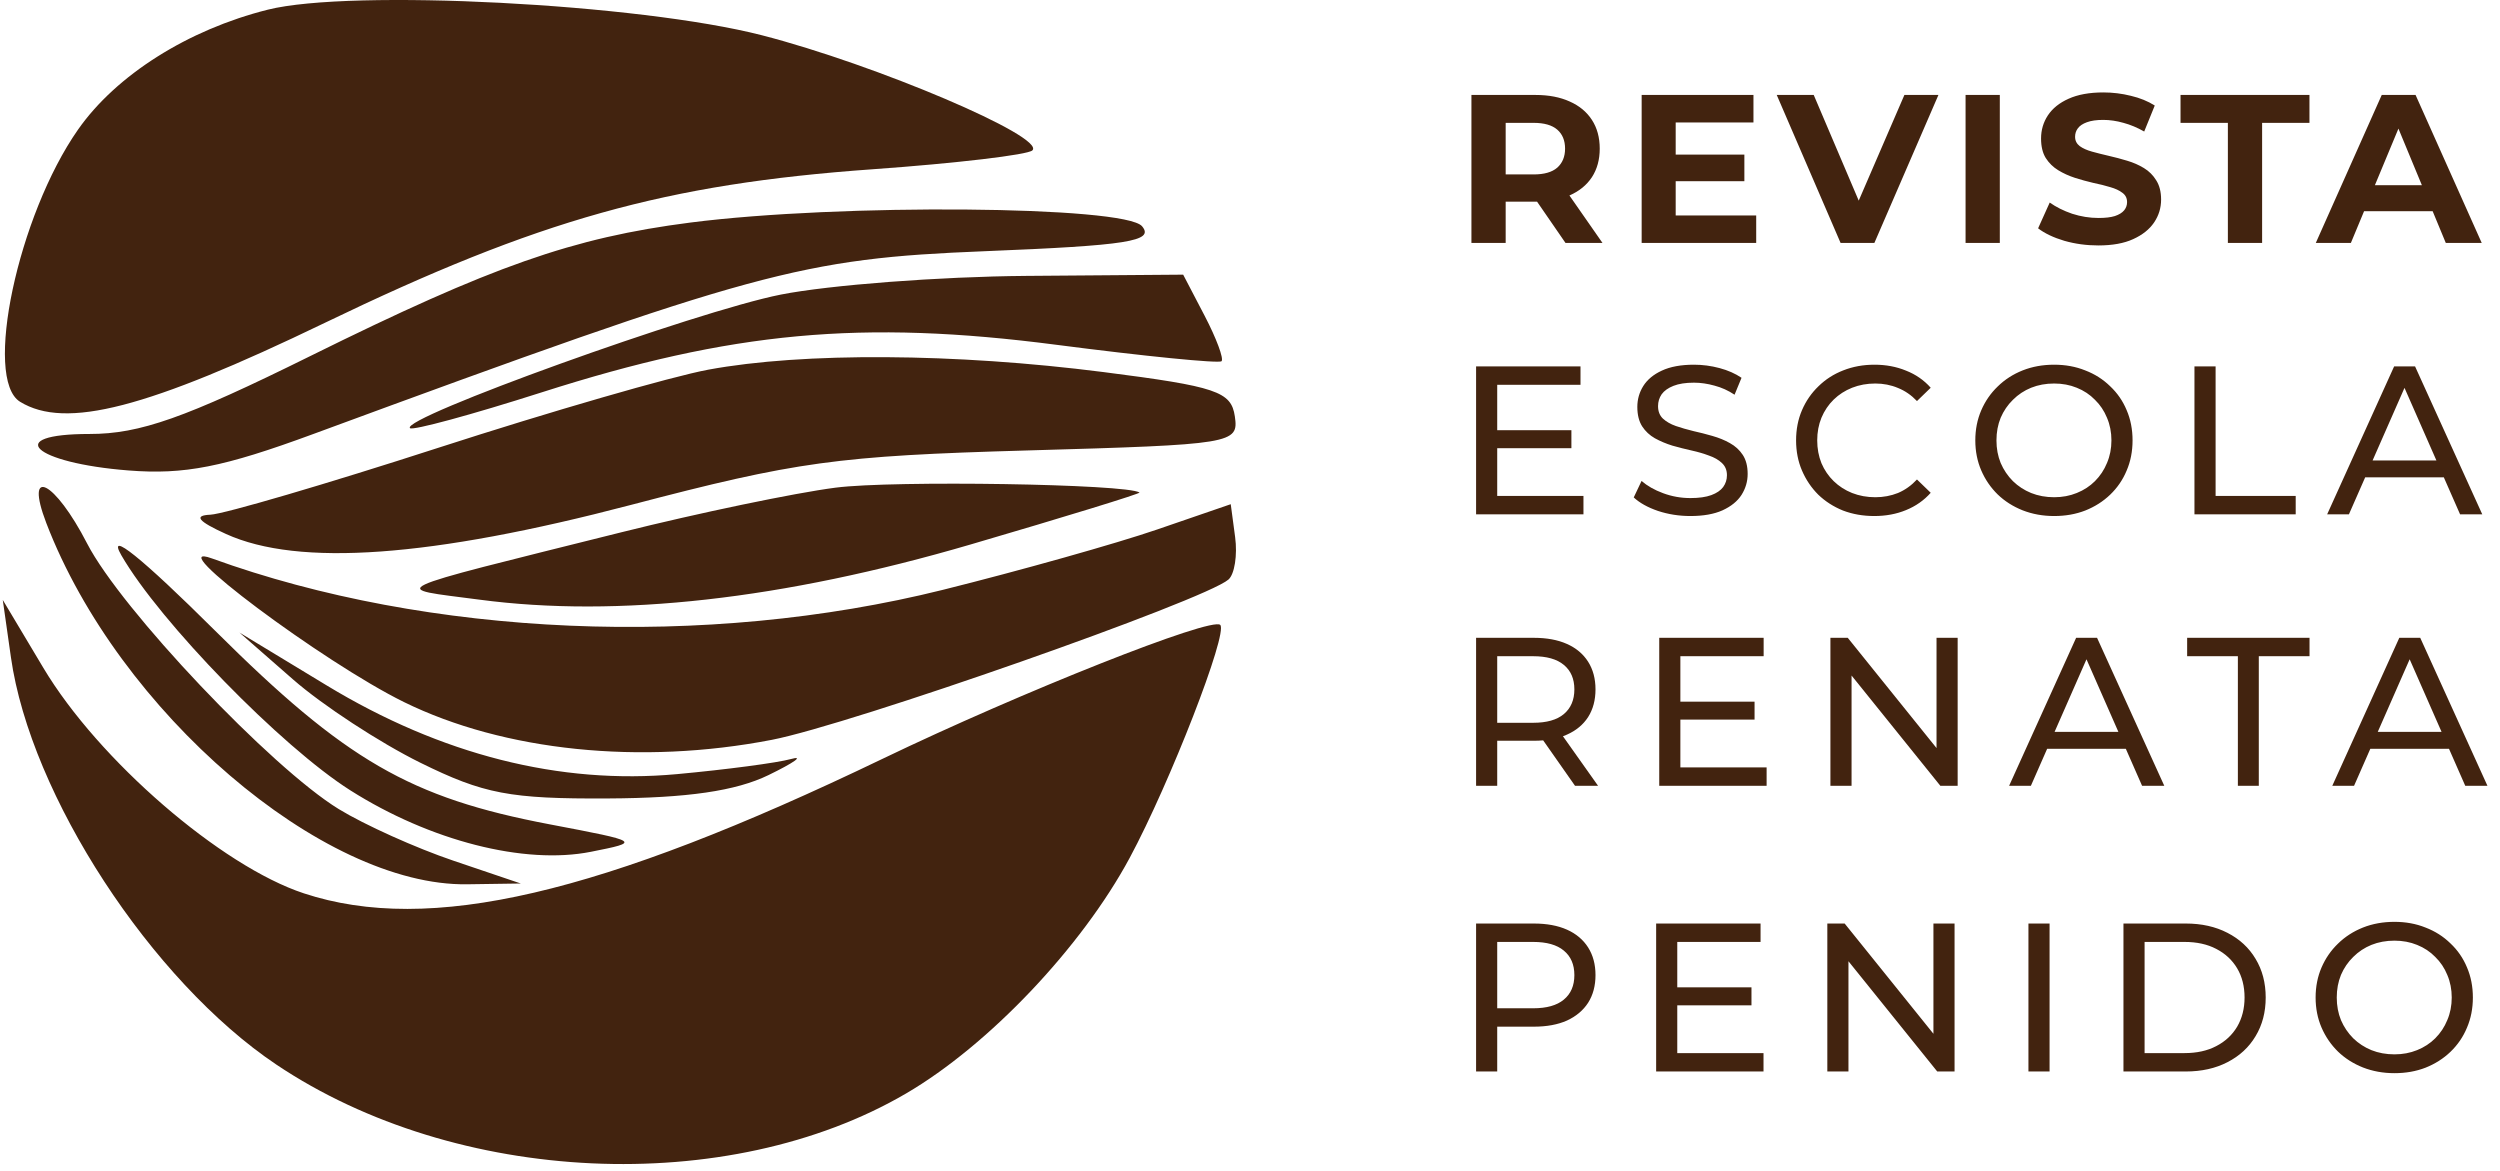
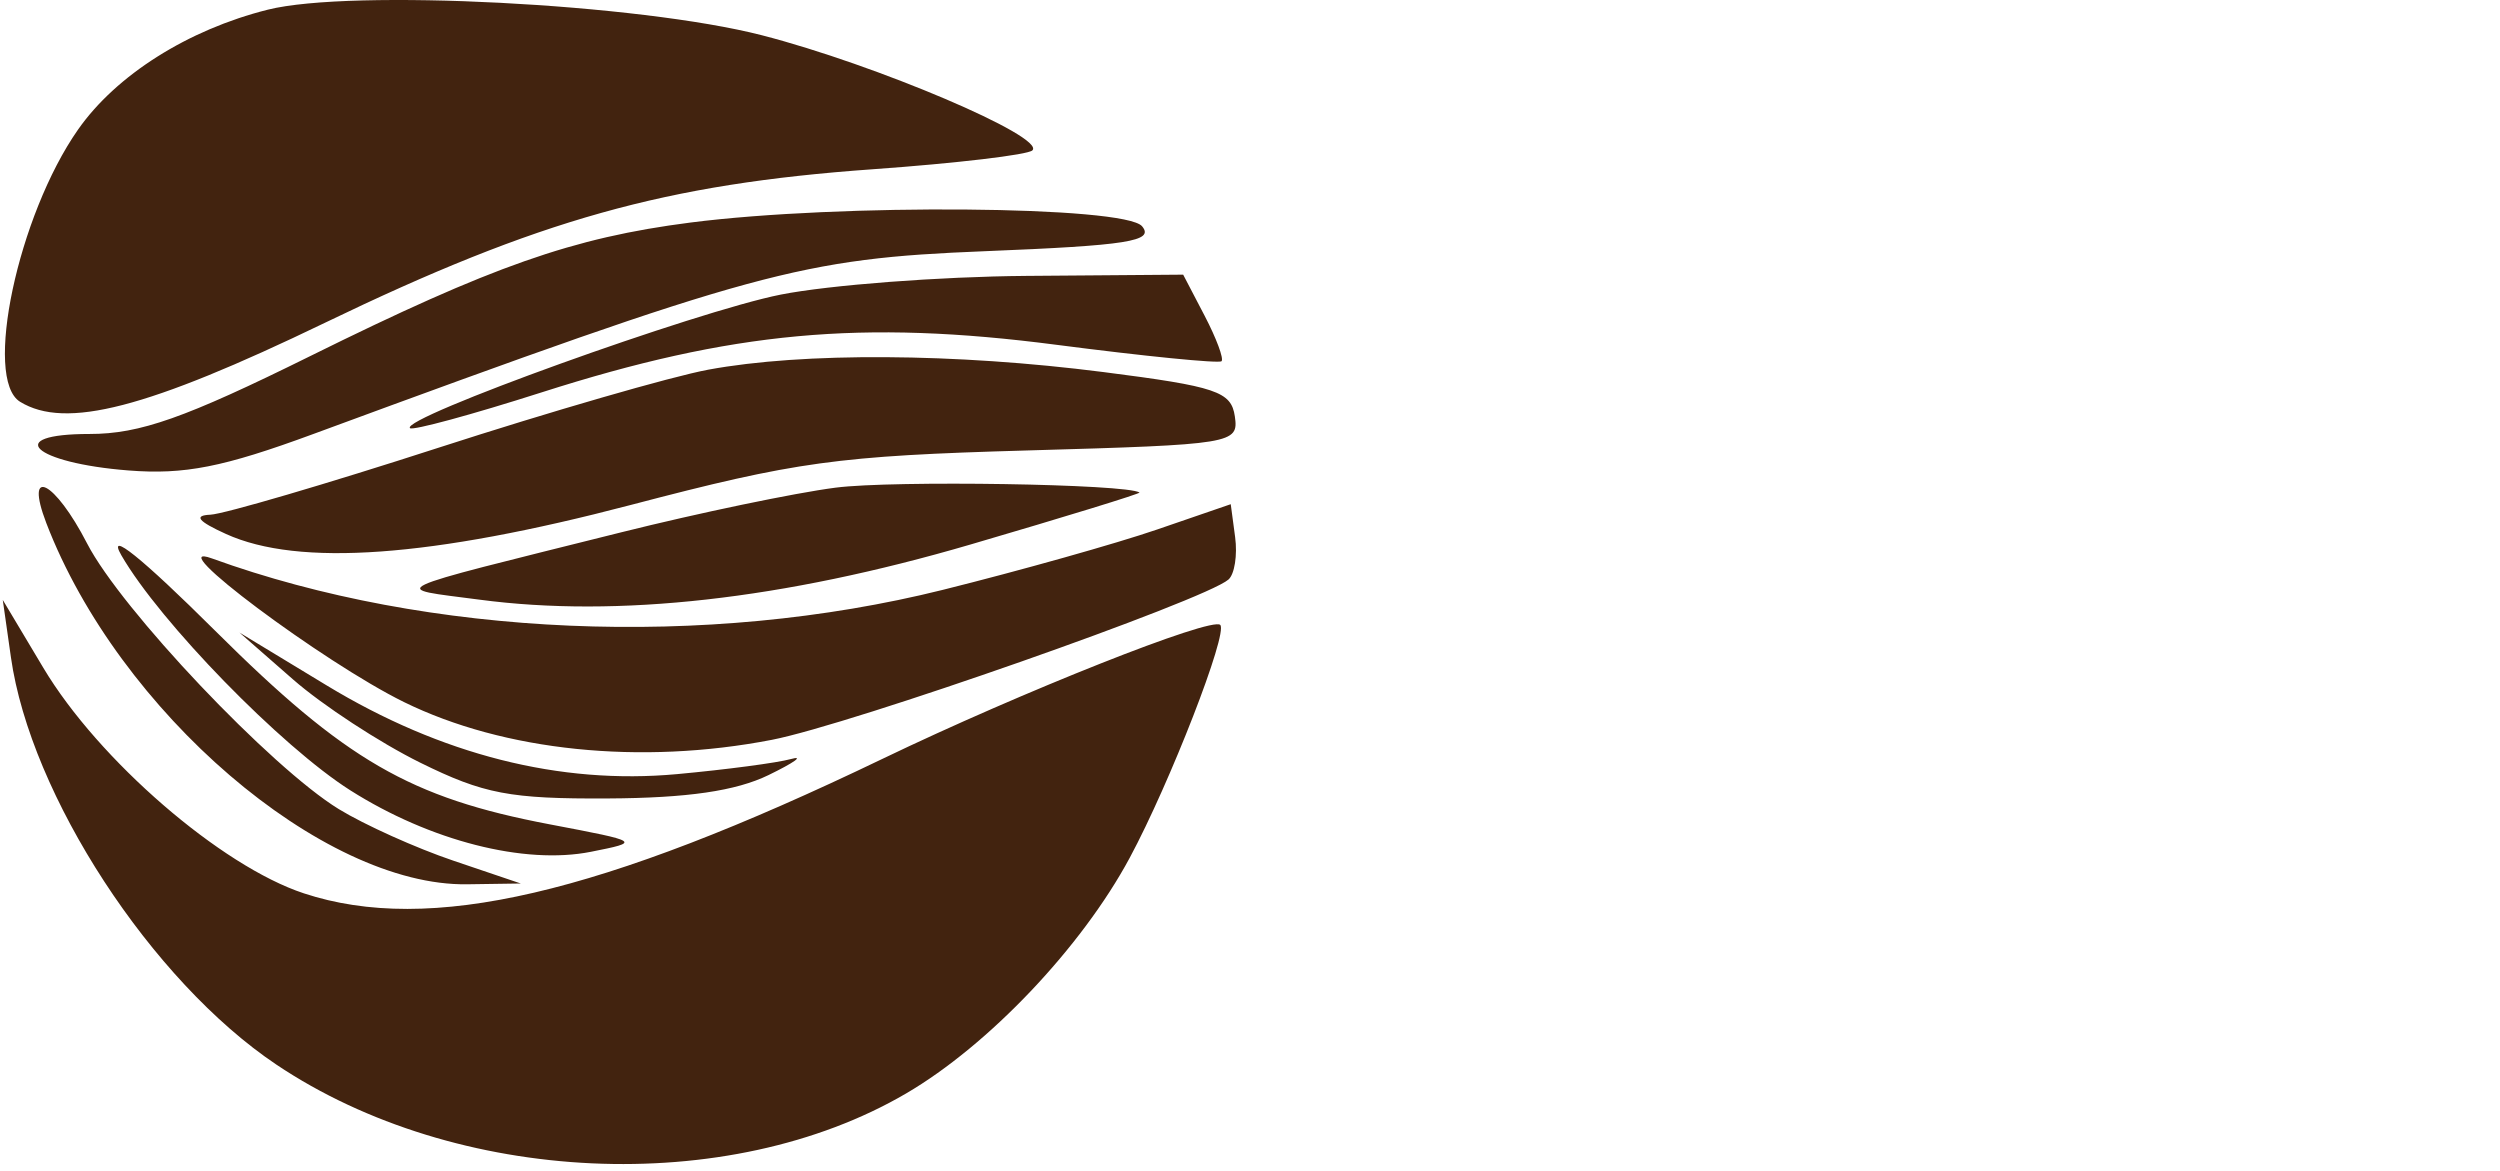
<svg xmlns="http://www.w3.org/2000/svg" width="175" height="82" viewBox="0 0 175 82" fill="none">
-   <path d="M103 17.004V6.647H107.483C108.41 6.647 109.209 6.8 109.88 7.106C110.551 7.402 111.069 7.831 111.434 8.393C111.799 8.955 111.981 9.626 111.981 10.405C111.981 11.175 111.799 11.841 111.434 12.403C111.069 12.955 110.551 13.379 109.88 13.675C109.209 13.971 108.41 14.119 107.483 14.119H104.332L105.397 13.068V17.004H103ZM109.584 17.004L106.995 13.246H109.555L112.173 17.004H109.584ZM105.397 13.335L104.332 12.21H107.35C108.09 12.21 108.642 12.053 109.007 11.737C109.372 11.411 109.555 10.968 109.555 10.405C109.555 9.833 109.372 9.389 109.007 9.074C108.642 8.758 108.09 8.6 107.35 8.6H104.332L105.397 7.461V13.335ZM117.12 10.82H122.106V12.684H117.12V10.82ZM117.298 15.081H122.934V17.004H114.916V6.647H122.742V8.571H117.298V15.081ZM128.84 17.004L124.372 6.647H126.961L130.867 15.82H129.343L133.308 6.647H135.69L131.207 17.004H128.84ZM137.59 17.004V6.647H139.987V17.004H137.59ZM146.883 17.181C146.055 17.181 145.261 17.073 144.501 16.856C143.742 16.629 143.13 16.338 142.667 15.983L143.48 14.178C143.924 14.494 144.447 14.755 145.049 14.962C145.66 15.159 146.277 15.258 146.898 15.258C147.371 15.258 147.751 15.214 148.037 15.125C148.333 15.026 148.55 14.893 148.688 14.726C148.826 14.558 148.895 14.366 148.895 14.149C148.895 13.872 148.787 13.655 148.57 13.498C148.353 13.33 148.067 13.197 147.712 13.098C147.357 12.989 146.962 12.891 146.528 12.802C146.104 12.704 145.675 12.585 145.241 12.447C144.817 12.309 144.427 12.131 144.072 11.914C143.717 11.697 143.426 11.411 143.199 11.056C142.982 10.701 142.874 10.248 142.874 9.695C142.874 9.103 143.032 8.566 143.347 8.083C143.673 7.589 144.156 7.2 144.797 6.914C145.448 6.618 146.262 6.47 147.238 6.47C147.889 6.47 148.53 6.549 149.162 6.707C149.793 6.855 150.35 7.081 150.833 7.387L150.094 9.207C149.61 8.931 149.127 8.729 148.644 8.6C148.16 8.462 147.687 8.393 147.223 8.393C146.76 8.393 146.38 8.447 146.084 8.556C145.788 8.664 145.576 8.807 145.448 8.985C145.32 9.153 145.256 9.35 145.256 9.577C145.256 9.843 145.364 10.06 145.581 10.228C145.798 10.386 146.084 10.514 146.439 10.613C146.794 10.711 147.184 10.81 147.608 10.908C148.042 11.007 148.471 11.12 148.895 11.249C149.329 11.377 149.724 11.55 150.079 11.767C150.434 11.983 150.72 12.27 150.937 12.625C151.164 12.98 151.277 13.428 151.277 13.971C151.277 14.553 151.115 15.085 150.789 15.569C150.464 16.052 149.975 16.442 149.324 16.738C148.683 17.034 147.869 17.181 146.883 17.181ZM155.951 17.004V8.6H152.637V6.647H161.662V8.6H158.348V17.004H155.951ZM162.106 17.004L166.722 6.647H169.09L173.72 17.004H171.205L167.418 7.861H168.365L164.562 17.004H162.106ZM164.414 14.785L165.05 12.965H170.377L171.028 14.785H164.414ZM104.672 30.116H109.998V31.373H104.672V30.116ZM104.805 34.717H110.842V36.004H103.326V25.647H110.635V26.935H104.805V34.717ZM118.327 36.122C117.538 36.122 116.783 36.004 116.063 35.767C115.343 35.521 114.776 35.205 114.362 34.82L114.909 33.666C115.304 34.011 115.807 34.298 116.418 34.524C117.03 34.751 117.666 34.865 118.327 34.865C118.929 34.865 119.417 34.796 119.792 34.658C120.166 34.52 120.443 34.332 120.62 34.095C120.798 33.849 120.886 33.573 120.886 33.267C120.886 32.912 120.768 32.626 120.531 32.409C120.304 32.192 120.004 32.019 119.629 31.891C119.264 31.753 118.86 31.634 118.416 31.536C117.972 31.437 117.523 31.324 117.069 31.195C116.625 31.058 116.216 30.885 115.841 30.678C115.476 30.471 115.18 30.194 114.954 29.849C114.727 29.494 114.613 29.04 114.613 28.488C114.613 27.955 114.751 27.467 115.028 27.023C115.314 26.57 115.748 26.21 116.33 25.943C116.921 25.667 117.671 25.529 118.578 25.529C119.18 25.529 119.777 25.608 120.369 25.766C120.96 25.924 121.473 26.15 121.907 26.446L121.419 27.63C120.975 27.334 120.507 27.122 120.014 26.994C119.52 26.856 119.042 26.787 118.578 26.787C117.996 26.787 117.518 26.861 117.143 27.009C116.768 27.157 116.492 27.354 116.315 27.6C116.147 27.847 116.063 28.123 116.063 28.429C116.063 28.794 116.177 29.085 116.404 29.302C116.64 29.519 116.941 29.691 117.306 29.82C117.681 29.948 118.09 30.066 118.534 30.175C118.978 30.273 119.422 30.387 119.866 30.515C120.319 30.643 120.729 30.811 121.094 31.018C121.468 31.225 121.769 31.501 121.996 31.846C122.223 32.192 122.336 32.636 122.336 33.178C122.336 33.701 122.193 34.189 121.907 34.643C121.621 35.087 121.177 35.447 120.576 35.723C119.984 35.989 119.234 36.122 118.327 36.122ZM131.2 36.122C130.411 36.122 129.681 35.994 129.01 35.738C128.349 35.471 127.772 35.101 127.279 34.628C126.796 34.145 126.416 33.583 126.14 32.941C125.864 32.3 125.726 31.595 125.726 30.826C125.726 30.056 125.864 29.351 126.14 28.71C126.416 28.069 126.801 27.512 127.294 27.038C127.787 26.555 128.364 26.185 129.025 25.928C129.696 25.662 130.426 25.529 131.215 25.529C132.014 25.529 132.748 25.667 133.419 25.943C134.1 26.21 134.677 26.609 135.15 27.142L134.188 28.074C133.794 27.66 133.35 27.354 132.857 27.157C132.364 26.949 131.836 26.846 131.274 26.846C130.692 26.846 130.149 26.944 129.646 27.142C129.153 27.339 128.724 27.615 128.359 27.97C127.994 28.325 127.708 28.749 127.501 29.243C127.304 29.726 127.205 30.254 127.205 30.826C127.205 31.398 127.304 31.93 127.501 32.423C127.708 32.907 127.994 33.326 128.359 33.681C128.724 34.036 129.153 34.312 129.646 34.51C130.149 34.707 130.692 34.806 131.274 34.806C131.836 34.806 132.364 34.707 132.857 34.51C133.35 34.303 133.794 33.987 134.188 33.563L135.15 34.495C134.677 35.027 134.1 35.432 133.419 35.708C132.748 35.984 132.009 36.122 131.2 36.122ZM143.791 36.122C143.001 36.122 142.267 35.989 141.586 35.723C140.915 35.456 140.333 35.087 139.84 34.613C139.347 34.13 138.962 33.568 138.686 32.927C138.41 32.285 138.272 31.585 138.272 30.826C138.272 30.066 138.41 29.366 138.686 28.725C138.962 28.084 139.347 27.526 139.84 27.053C140.333 26.57 140.915 26.195 141.586 25.928C142.257 25.662 142.992 25.529 143.791 25.529C144.58 25.529 145.305 25.662 145.965 25.928C146.636 26.185 147.218 26.555 147.711 27.038C148.214 27.512 148.599 28.069 148.865 28.71C149.141 29.351 149.279 30.056 149.279 30.826C149.279 31.595 149.141 32.3 148.865 32.941C148.599 33.583 148.214 34.145 147.711 34.628C147.218 35.101 146.636 35.471 145.965 35.738C145.305 35.994 144.58 36.122 143.791 36.122ZM143.791 34.806C144.363 34.806 144.89 34.707 145.374 34.51C145.867 34.312 146.291 34.036 146.646 33.681C147.011 33.316 147.292 32.892 147.489 32.409C147.696 31.925 147.8 31.398 147.8 30.826C147.8 30.254 147.696 29.726 147.489 29.243C147.292 28.759 147.011 28.34 146.646 27.985C146.291 27.62 145.867 27.339 145.374 27.142C144.89 26.944 144.363 26.846 143.791 26.846C143.209 26.846 142.671 26.944 142.178 27.142C141.695 27.339 141.27 27.62 140.906 27.985C140.541 28.34 140.255 28.759 140.047 29.243C139.85 29.726 139.752 30.254 139.752 30.826C139.752 31.398 139.85 31.925 140.047 32.409C140.255 32.892 140.541 33.316 140.906 33.681C141.27 34.036 141.695 34.312 142.178 34.51C142.671 34.707 143.209 34.806 143.791 34.806ZM153.612 36.004V25.647H155.092V34.717H160.699V36.004H153.612ZM162.9 36.004L167.59 25.647H169.054L173.759 36.004H172.206L168.019 26.476H168.611L164.424 36.004H162.9ZM164.897 33.415L165.296 32.231H171.126L171.555 33.415H164.897ZM103.326 55.004V44.647H107.365C108.272 44.647 109.047 44.79 109.688 45.077C110.329 45.362 110.822 45.777 111.167 46.319C111.512 46.862 111.685 47.508 111.685 48.257C111.685 49.007 111.512 49.653 111.167 50.196C110.822 50.728 110.329 51.138 109.688 51.423C109.047 51.71 108.272 51.853 107.365 51.853H104.14L104.805 51.172V55.004H103.326ZM110.25 55.004L107.616 51.246H109.2L111.863 55.004H110.25ZM104.805 51.32L104.14 50.595H107.321C108.267 50.595 108.983 50.393 109.466 49.988C109.959 49.574 110.206 48.997 110.206 48.257C110.206 47.518 109.959 46.946 109.466 46.541C108.983 46.137 108.267 45.935 107.321 45.935H104.14L104.805 45.195V51.32ZM117.493 49.115H122.819V50.373H117.493V49.115ZM117.626 53.717H123.663V55.004H116.147V44.647H123.455V45.935H117.626V53.717ZM128.129 55.004V44.647H129.343L136.193 53.154H135.557V44.647H137.036V55.004H135.823L128.973 46.497H129.609V55.004H128.129ZM140.639 55.004L145.329 44.647H146.794L151.499 55.004H149.945L145.758 45.476H146.35L142.163 55.004H140.639ZM142.636 52.415L143.036 51.231H148.865L149.294 52.415H142.636ZM156.651 55.004V45.935H153.1V44.647H161.667V45.935H158.116V55.004H156.651ZM163.261 55.004L167.951 44.647H169.416L174.12 55.004H172.567L168.38 45.476H168.972L164.785 55.004H163.261ZM165.258 52.415L165.658 51.231H171.487L171.916 52.415H165.258ZM103.326 75.004V64.647H107.365C108.272 64.647 109.047 64.79 109.688 65.076C110.329 65.362 110.822 65.777 111.167 66.319C111.512 66.862 111.685 67.508 111.685 68.257C111.685 69.007 111.512 69.653 111.167 70.195C110.822 70.728 110.329 71.142 109.688 71.438C109.047 71.724 108.272 71.867 107.365 71.867H104.14L104.805 71.172V75.004H103.326ZM104.805 71.32L104.14 70.58H107.321C108.267 70.58 108.983 70.378 109.466 69.974C109.959 69.569 110.206 68.997 110.206 68.257C110.206 67.518 109.959 66.946 109.466 66.541C108.983 66.137 108.267 65.935 107.321 65.935H104.14L104.805 65.195V71.32ZM117.276 69.115H122.603V70.373H117.276V69.115ZM117.409 73.717H123.446V75.004H115.93V64.647H123.239V65.935H117.409V73.717ZM127.913 75.004V64.647H129.126L135.976 73.154H135.34V64.647H136.819V75.004H135.606L128.756 66.497H129.392V75.004H127.913ZM141.991 75.004V64.647H143.47V75.004H141.991ZM148.642 75.004V64.647H153.006C154.111 64.647 155.083 64.864 155.921 65.298C156.769 65.732 157.425 66.339 157.889 67.118C158.362 67.897 158.599 68.8 158.599 69.826C158.599 70.851 158.362 71.754 157.889 72.533C157.425 73.312 156.769 73.919 155.921 74.353C155.083 74.787 154.111 75.004 153.006 75.004H148.642ZM150.121 73.717H152.918C153.776 73.717 154.516 73.554 155.137 73.228C155.768 72.903 156.256 72.449 156.602 71.867C156.947 71.276 157.119 70.595 157.119 69.826C157.119 69.046 156.947 68.366 156.602 67.784C156.256 67.202 155.768 66.748 155.137 66.423C154.516 66.097 153.776 65.935 152.918 65.935H150.121V73.717ZM167.612 75.122C166.823 75.122 166.088 74.989 165.407 74.723C164.736 74.457 164.155 74.087 163.661 73.613C163.168 73.13 162.784 72.568 162.507 71.927C162.231 71.285 162.093 70.585 162.093 69.826C162.093 69.066 162.231 68.366 162.507 67.725C162.784 67.084 163.168 66.526 163.661 66.053C164.155 65.57 164.736 65.195 165.407 64.928C166.078 64.662 166.813 64.529 167.612 64.529C168.401 64.529 169.126 64.662 169.786 64.928C170.457 65.185 171.039 65.555 171.532 66.038C172.035 66.512 172.42 67.069 172.686 67.71C172.962 68.351 173.101 69.056 173.101 69.826C173.101 70.595 172.962 71.3 172.686 71.941C172.42 72.582 172.035 73.145 171.532 73.628C171.039 74.101 170.457 74.471 169.786 74.738C169.126 74.994 168.401 75.122 167.612 75.122ZM167.612 73.805C168.184 73.805 168.711 73.707 169.195 73.51C169.688 73.312 170.112 73.036 170.467 72.681C170.832 72.316 171.113 71.892 171.31 71.409C171.517 70.925 171.621 70.398 171.621 69.826C171.621 69.254 171.517 68.726 171.31 68.243C171.113 67.759 170.832 67.34 170.467 66.985C170.112 66.62 169.688 66.339 169.195 66.142C168.711 65.944 168.184 65.846 167.612 65.846C167.03 65.846 166.492 65.944 165.999 66.142C165.516 66.339 165.092 66.62 164.727 66.985C164.362 67.34 164.076 67.759 163.868 68.243C163.671 68.726 163.573 69.254 163.573 69.826C163.573 70.398 163.671 70.925 163.868 71.409C164.076 71.892 164.362 72.316 164.727 72.681C165.092 73.036 165.516 73.312 165.999 73.51C166.492 73.707 167.03 73.805 167.612 73.805Z" fill="#42230F" />
  <path fill-rule="evenodd" clip-rule="evenodd" d="M18.744 0.678C13.154 2.081 8.13 5.256 5.459 9.077C1.254 15.09 -1.181 26.54 1.408 28.126C4.593 30.077 10.306 28.597 22.73 22.602C37.717 15.369 46.591 12.882 61.11 11.846C66.934 11.431 71.955 10.837 72.267 10.527C73.216 9.588 61.312 4.522 53.333 2.468C44.747 0.259 24.578 -0.785 18.744 0.678ZM48.326 15.579C40.101 16.637 34.474 18.613 21.7 24.934C12.953 29.262 9.79 30.378 6.275 30.378C0.154 30.378 2.314 32.407 8.994 32.932C12.908 33.24 15.625 32.705 21.92 30.385C52.858 18.983 56.1 18.1 68.922 17.585C78.947 17.182 80.821 16.886 79.945 15.839C78.742 14.403 58.75 14.239 48.326 15.579ZM54.658 20.621C48.774 21.782 27.99 29.269 28.699 29.971C28.883 30.154 33.025 29.029 37.902 27.47C51.243 23.205 60.321 22.366 73.952 24.136C80.136 24.939 85.335 25.456 85.508 25.285C85.68 25.114 85.147 23.681 84.322 22.1L82.822 19.226L71.828 19.313C65.781 19.361 58.055 19.95 54.658 20.621ZM49.582 25.877C47.003 26.355 38.492 28.817 30.667 31.35C22.843 33.882 15.669 35.988 14.726 36.029C13.531 36.082 13.863 36.491 15.825 37.381C20.901 39.685 30.155 39.02 44.15 35.348C55.746 32.305 58.616 31.91 71.905 31.532C86.339 31.121 86.717 31.059 86.439 29.147C86.184 27.405 85.156 27.058 77.244 26.045C66.855 24.715 56.209 24.651 49.582 25.877ZM58.49 34.136C55.654 34.501 48.902 35.908 43.487 37.262C26.415 41.532 27.247 41.137 33.569 41.977C43.222 43.257 54.818 41.955 67.926 38.118C74.535 36.184 79.863 34.545 79.765 34.477C78.913 33.878 62.526 33.616 58.49 34.136ZM3.241 36.613C8.303 49.809 22.568 62.052 32.703 61.9L36.454 61.845L31.722 60.243C29.119 59.362 25.516 57.74 23.715 56.637C18.97 53.731 8.467 42.645 6.098 38.044C3.829 33.636 1.688 32.562 3.241 36.613ZM80.995 37.067C78.158 38.042 71.407 39.942 65.992 41.291C49.42 45.417 29.982 44.581 14.838 39.091C11.071 37.726 22.629 46.37 28.278 49.144C35.287 52.585 44.853 53.567 54.031 51.788C59.552 50.718 84.305 42.029 85.991 40.569C86.418 40.2 86.629 38.861 86.459 37.596L86.152 35.294L80.995 37.067ZM8.499 38.877C11.192 43.542 19.688 52.261 24.525 55.325C30.107 58.861 36.717 60.55 41.361 59.626C44.874 58.927 44.859 58.916 38.483 57.704C28.701 55.846 24.19 53.235 15.063 44.155C9.921 39.04 7.441 37.045 8.499 38.877ZM0.765 46.013C2.138 55.678 10.597 68.656 19.346 74.522C31.939 82.965 50.945 83.837 63.426 76.543C69.206 73.165 75.713 66.307 79.079 60.05C81.898 54.808 85.981 44.303 85.417 43.744C84.822 43.155 71.51 48.434 61.772 53.12C41.959 62.655 30.049 65.424 21.276 62.536C15.47 60.624 6.886 53.197 3.038 46.756L0.194 41.994L0.765 46.013ZM20.514 47.562C22.576 49.367 26.585 51.989 29.422 53.389C33.858 55.578 35.693 55.928 42.549 55.892C48.12 55.863 51.508 55.37 53.802 54.253C55.607 53.374 56.31 52.87 55.364 53.133C54.418 53.397 50.829 53.872 47.39 54.189C39.195 54.943 30.882 52.837 22.863 47.976L16.763 44.279L20.514 47.562Z" fill="#42230F" />
</svg>